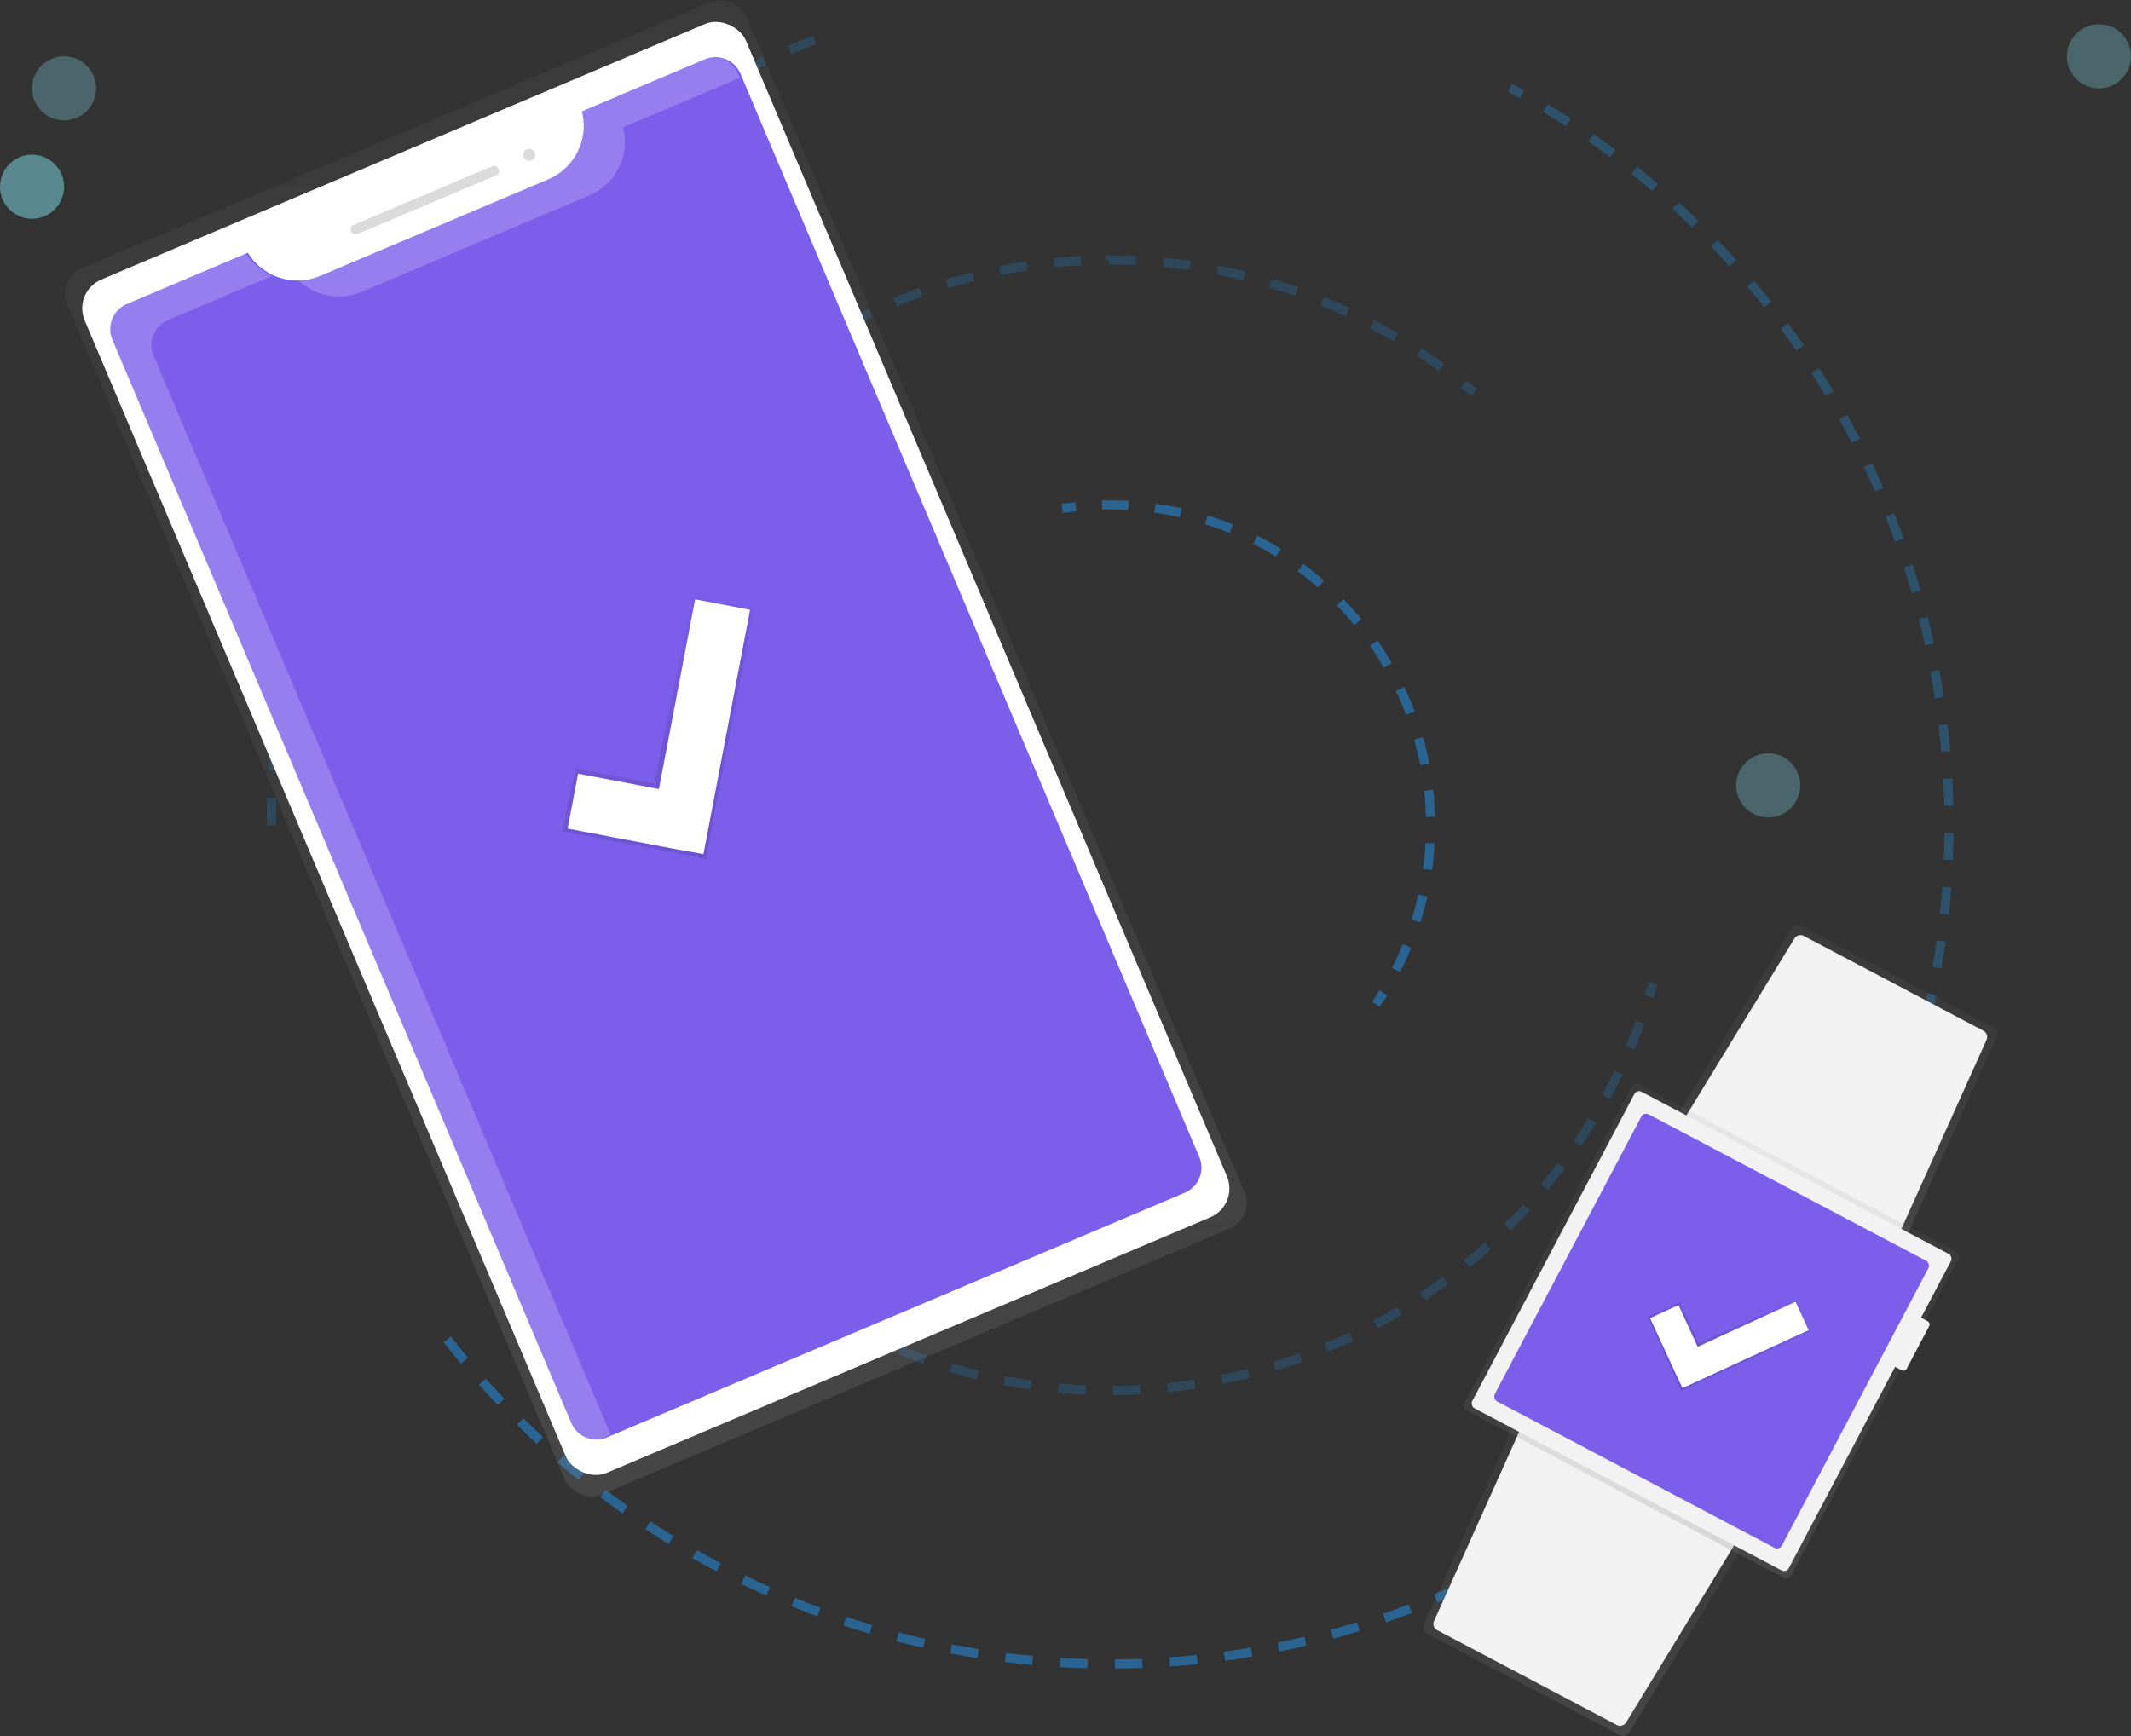
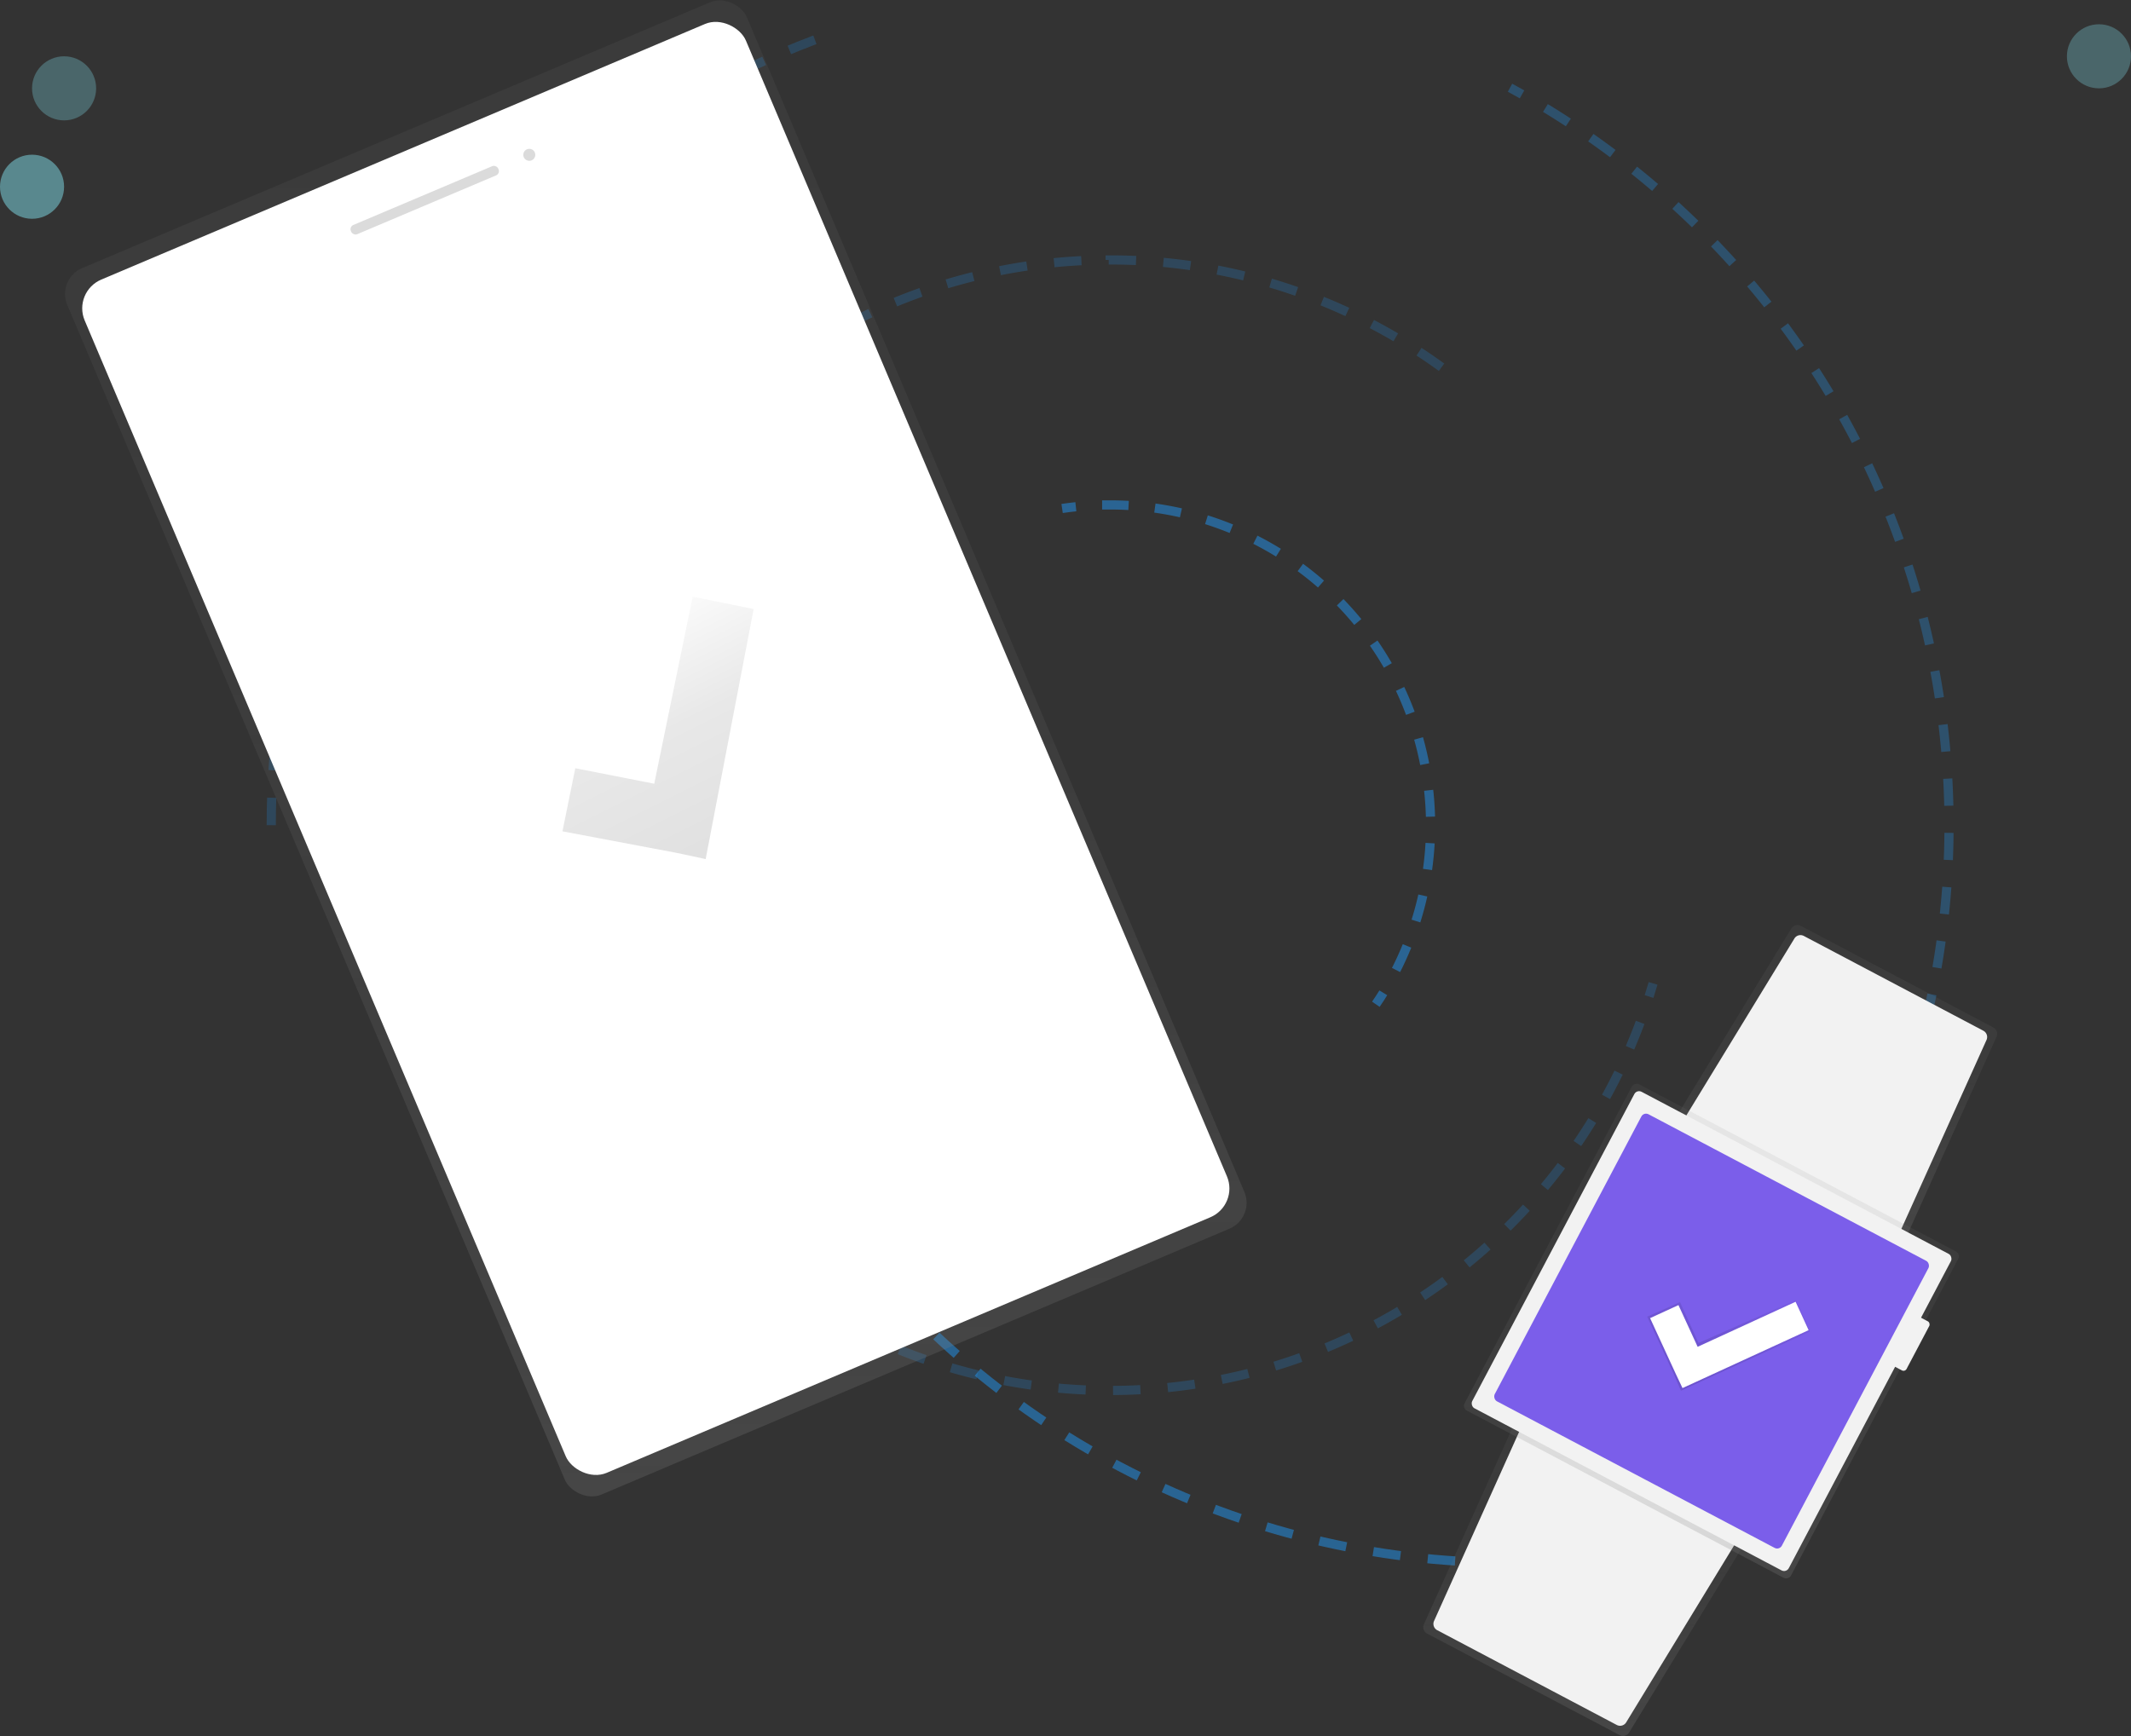
<svg xmlns="http://www.w3.org/2000/svg" xmlns:xlink="http://www.w3.org/1999/xlink" id="855033fa-f203-4bd6-a750-76a03b91c714" data-name="Layer 1" width="931" height="758.59" viewBox="0 0 931 758.59">
  <rect x="0" y="0" width="931" height="758.59" fill="#333333" stroke="none" />
  <defs>
    <linearGradient id="36a1da1a-b5ed-4992-81c7-0d29a6333ac7" x1="1093.68" y1="551.39" x2="1027.95" y2="426.89" gradientTransform="translate(226.08 -367.44) rotate(27.83)" gradientUnits="userSpaceOnUse">
      <stop offset="0" stop-color="gray" stop-opacity=".25" />
      <stop offset=".54" stop-color="gray" stop-opacity=".12" />
      <stop offset="1" stop-color="gray" stop-opacity=".1" />
    </linearGradient>
    <linearGradient id="d287a4da-cdc2-42a1-98a9-ed232bbab7aa" x1="1097.68" y1="790.82" x2="1031.95" y2="666.32" xlink:href="#36a1da1a-b5ed-4992-81c7-0d29a6333ac7" />
    <linearGradient id="044d3984-15d8-4f7b-a10a-036e6011c716" x1="1113.9" y1="704.46" x2="1012.94" y2="513.25" gradientTransform="translate(1491.06 -395.94) rotate(90)" xlink:href="#36a1da1a-b5ed-4992-81c7-0d29a6333ac7" />
    <linearGradient id="4dd7781c-4432-49c7-b285-1afbf72647b5" x1="1068.95" y1="637.04" x2="1068.95" y2="578.4" gradientTransform="translate(93.1 -453.94) rotate(27.96)" gradientUnits="userSpaceOnUse">
      <stop offset="0" stop-opacity=".12" />
      <stop offset=".55" stop-opacity=".09" />
      <stop offset="1" stop-opacity=".02" />
    </linearGradient>
    <linearGradient id="f39856b3-7cd5-4a0c-afbe-fd75d54c2ee5" x1="300.72" y1="713.57" x2="555.76" y2="111.34" gradientTransform="translate(-7.22 0.36)" xlink:href="#36a1da1a-b5ed-4992-81c7-0d29a6333ac7" />
    <linearGradient id="6d589827-8376-478c-a688-9c335b1e94db" x1="542.83" y1="594.95" x2="542.83" y2="489.85" gradientTransform="translate(-435.63 82.11) rotate(-26.56)" xlink:href="#4dd7781c-4432-49c7-b285-1afbf72647b5" />
  </defs>
  <title>sync4</title>
  <g opacity=".3">
    <path d="M794.2 124.14q2.64 1.43 5.25 2.91" transform="translate(-134.5 -85.81)" fill="none" stroke="#2196f3" stroke-miterlimit="10" stroke-width="4" />
    <path d="M809.67 133C915.39 197.33 986 313.62 986 446.4a367.17 367.17.0 01-11.5 91.44" transform="translate(-134.5 -85.81)" fill="none" stroke="#2196f3" stroke-miterlimit="10" stroke-width="4" stroke-dasharray="11.85 11.85" />
    <path d="M973 543.57q-.79 2.89-1.63 5.77" transform="translate(-134.5 -85.81)" fill="none" stroke="#2196f3" stroke-miterlimit="10" stroke-width="4" />
  </g>
  <path d="M253 446.4C253 287.12 354.61 151.57 496.54 101" transform="translate(-134.5 -85.81)" fill="none" stroke="#2196f3" stroke-miterlimit="10" stroke-width="4" stroke-dasharray="12" opacity=".21" />
-   <path d="M794.2 768.67A364.87 364.87.0 01619.5 812.9c-119.53.0-225.7-57.22-292.6-145.77" transform="translate(-134.5 -85.81)" fill="none" stroke="#2196f3" stroke-miterlimit="10" stroke-width="4" stroke-dasharray="12" opacity=".5" />
+   <path d="M794.2 768.67c-119.53.0-225.7-57.22-292.6-145.77" transform="translate(-134.5 -85.81)" fill="none" stroke="#2196f3" stroke-miterlimit="10" stroke-width="4" stroke-dasharray="12" opacity=".5" />
  <g opacity=".21">
    <path d="M856.7 515.52q-.84 2.88-1.75 5.74" transform="translate(-134.5 -85.81)" fill="none" stroke="#2196f3" stroke-miterlimit="10" stroke-width="4" />
    <path d="M851.06 532.56c-35 93.93-125.45 160.84-231.56 160.84-136.41.0-247-110.59-247-247s110.59-247 247-247A245.92 245.92.0 01769.28 250" transform="translate(-134.5 -85.81)" fill="none" stroke="#2196f3" stroke-miterlimit="10" stroke-width="4" stroke-dasharray="11.95 11.95" />
-     <path d="M774 253.66q2.34 1.88 4.63 3.81" transform="translate(-134.5 -85.81)" fill="none" stroke="#2196f3" stroke-miterlimit="10" stroke-width="4" />
  </g>
  <g opacity=".5">
    <path d="M598.52 308q3-.44 6-.76" transform="translate(-134.5 -85.81)" fill="none" stroke="#2196f3" stroke-miterlimit="10" stroke-width="4" />
    <path d="M616 306.45q1.75.0 3.5.0A140 140 0 01741.76 514.66" transform="translate(-134.5 -85.81)" fill="none" stroke="#2196f3" stroke-miterlimit="10" stroke-width="4" stroke-dasharray="11.56 11.56" />
    <path d="M738.84 519.64q-1.57 2.56-3.25 5" transform="translate(-134.5 -85.81)" fill="none" stroke="#2196f3" stroke-miterlimit="10" stroke-width="4" />
  </g>
  <path d="M965.33 630.8 864.55 577.59l52.57-86.09a3.12 3.12.0 014.12-1.13l84.14 44.43a3.12 3.12.0 011.39 4z" transform="translate(-134.5 -85.81)" fill="url(#36a1da1a-b5ed-4992-81c7-0d29a6333ac7)" />
  <path d="M963.66 626.17l-94.34-49.81 49.12-80.44a3.12 3.12.0 014.12-1.13L1001 536.21a3.12 3.12.0 011.39 4z" transform="translate(-134.5 -85.81)" fill="#f2f2f2" />
  <path d="M898.79 756.81 798 703.61l-41.44 92a3.12 3.12.0 001.39 4L842.11 844a3.12 3.12.0 004.12-1.13z" transform="translate(-134.5 -85.81)" fill="url(#d287a4da-cdc2-42a1-98a9-ed232bbab7aa)" />
  <path d="M894 758l-94.34-49.81L761 794.15a3.12 3.12.0 001.39 4l78.44 41.41a3.12 3.12.0 004.12-1.13z" transform="translate(-134.5 -85.81)" fill="#f2f2f2" />
  <rect x="801.59" y="586.87" width="161.24" height="161.24" rx="2.33" ry="2.33" transform="translate(-254.46 1050.18) rotate(-62.17)" fill="url(#044d3984-15d8-4f7b-a10a-036e6011c716)" />
  <rect x="804.01" y="589.29" width="156.39" height="156.39" rx="2.33" ry="2.33" transform="translate(279.21 -420.49) rotate(27.83)" fill="#f2f2f2" />
  <rect x="963.21" y="660.24" width="9.7" height="24.25" rx="1.5" ry="1.5" transform="translate(291.42 -460) rotate(27.83)" fill="#f2f2f2" />
  <rect x="811.29" y="596.56" width="141.84" height="141.84" rx="2.33" ry="2.33" transform="translate(279.21 -420.49) rotate(27.83)" fill="#7b5eea" />
  <polygon points="790.82 581.84 784.64 567.99 742.07 586.83 733.98 568.97 719.63 575.34 731.53 601.11 731.53 601.11 734.38 607.7 790.82 581.84" fill="url(#4dd7781c-4432-49c7-b285-1afbf72647b5)" />
  <polygon points="790.15 581.23 784.46 568.84 741.67 588.51 733.29 570.29 720.9 575.98 732.14 600.38 732.14 600.38 735.06 606.55 790.15 581.23" fill="#fff" />
  <rect x="259.82" y="121.83" width="322.42" height="581.96" rx="12.25" ry="12.25" transform="translate(-262.15 111.06) rotate(-22.95)" fill="url(#f39856b3-7cd5-4a0c-afbe-fd75d54c2ee5)" />
  <rect x="264.17" y="129.7" width="313.7" height="566.24" rx="13.64" ry="13.64" transform="translate(-262.15 111.06) rotate(-22.95)" fill="#fff" />
-   <path d="M388.72 134.45a25.43 25.43.0 01-14.65 29.69L274.3 206.4a25.43 25.43.0 01-31.52-10.14l-52.85 22.38a11.91 11.91.0 00-6.33 15.62L384.06 707.57a11.91 11.91.0 0015.62 6.33L652.11 607a11.91 11.91.0 006.33-15.62L458 118.05a11.91 11.91.0 00-15.62-6.33z" transform="translate(-134.5 -85.81)" fill="#7b5eea" />
  <rect x="285.1" y="171.08" width="69.91" height="4.37" rx="2" ry="2" transform="translate(-176.73 52.72) rotate(-22.95)" fill="#dbdbdb" />
  <circle cx="365.74" cy="153.44" r="2.62" transform="translate(-165.38 68.97) rotate(-22.95)" fill="#dbdbdb" />
  <polygon points="329.26 266.13 302.62 260.73 285.83 342.46 251.34 335.69 245.73 363.26 295.72 372.7 295.72 372.7 308.29 375.39 329.26 266.13" fill="url(#6d589827-8376-478c-a688-9c335b1e94db)" />
-   <polygon points="327.68 266.46 303.68 261.89 287.87 344.8 252.56 338.07 247.98 362.07 295.27 371.05 295.27 371.05 307.33 373.21 327.68 266.46" fill="#fff" />
  <circle cx="917" cy="24.6" r="14" fill="#80deea" opacity=".3" />
-   <circle cx="772.5" cy="343.19" r="14" fill="#80deea" opacity=".3" />
  <circle cx="14" cy="81.6" r="14" fill="#80deea" opacity=".5" />
  <circle cx="28" cy="38.6" r="14" fill="#80deea" opacity=".3" />
  <g opacity=".2">
    <path d="M292.3 213.4l99.78-42.25a25.43 25.43.0 0014.65-29.69l51-21.61-.76-1.79a11.91 11.91.0 00-15.62-6.33l-53.65 22.72a25.43 25.43.0 01-14.65 29.69L273.3 206.4a25.08 25.08.0 01-8.41 1.94 25.42 25.42.0 0027.41 5.06z" transform="translate(-134.5 -85.81)" fill="#fff" />
    <path d="M201.61 241.25a11.91 11.91.0 016.33-15.62l45.55-19.29a25.32 25.32.0 01-11.71-10.09l-52.85 22.38a11.91 11.91.0 00-6.33 15.62L383.06 707.57a11.91 11.91.0 0015.62 6.33l2.63-1.11z" transform="translate(-134.5 -85.81)" fill="#fff" />
  </g>
</svg>